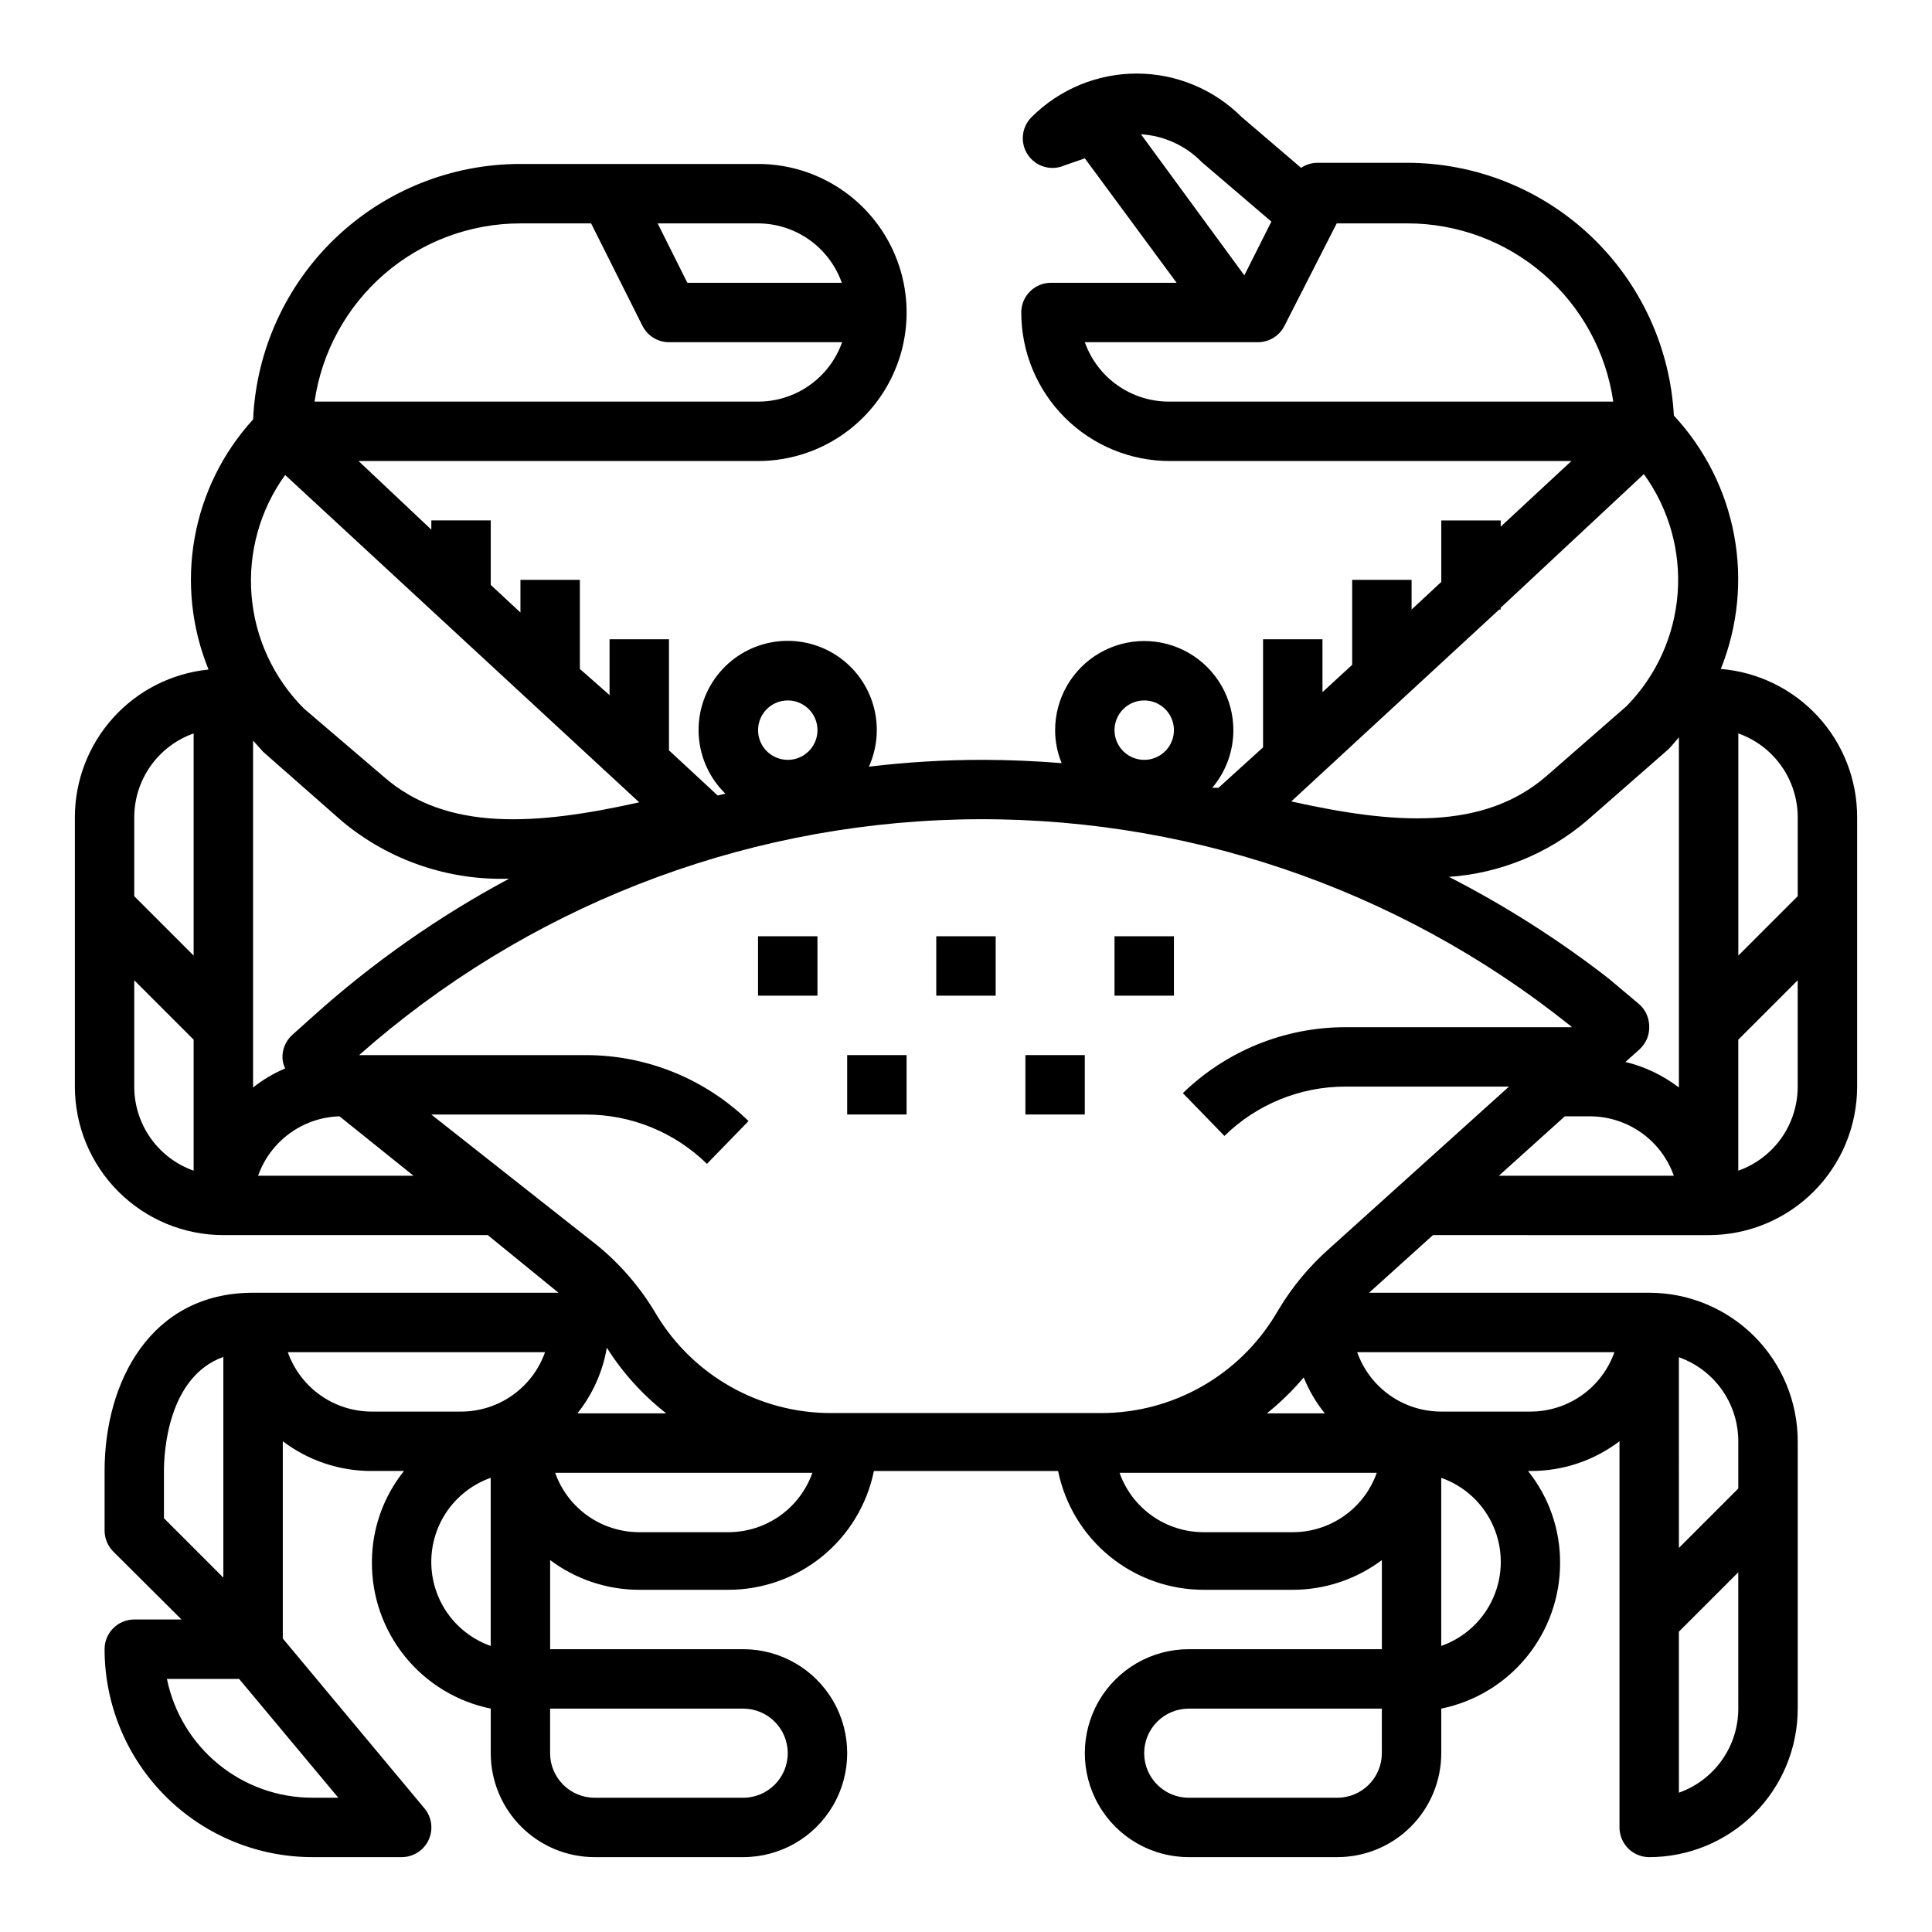
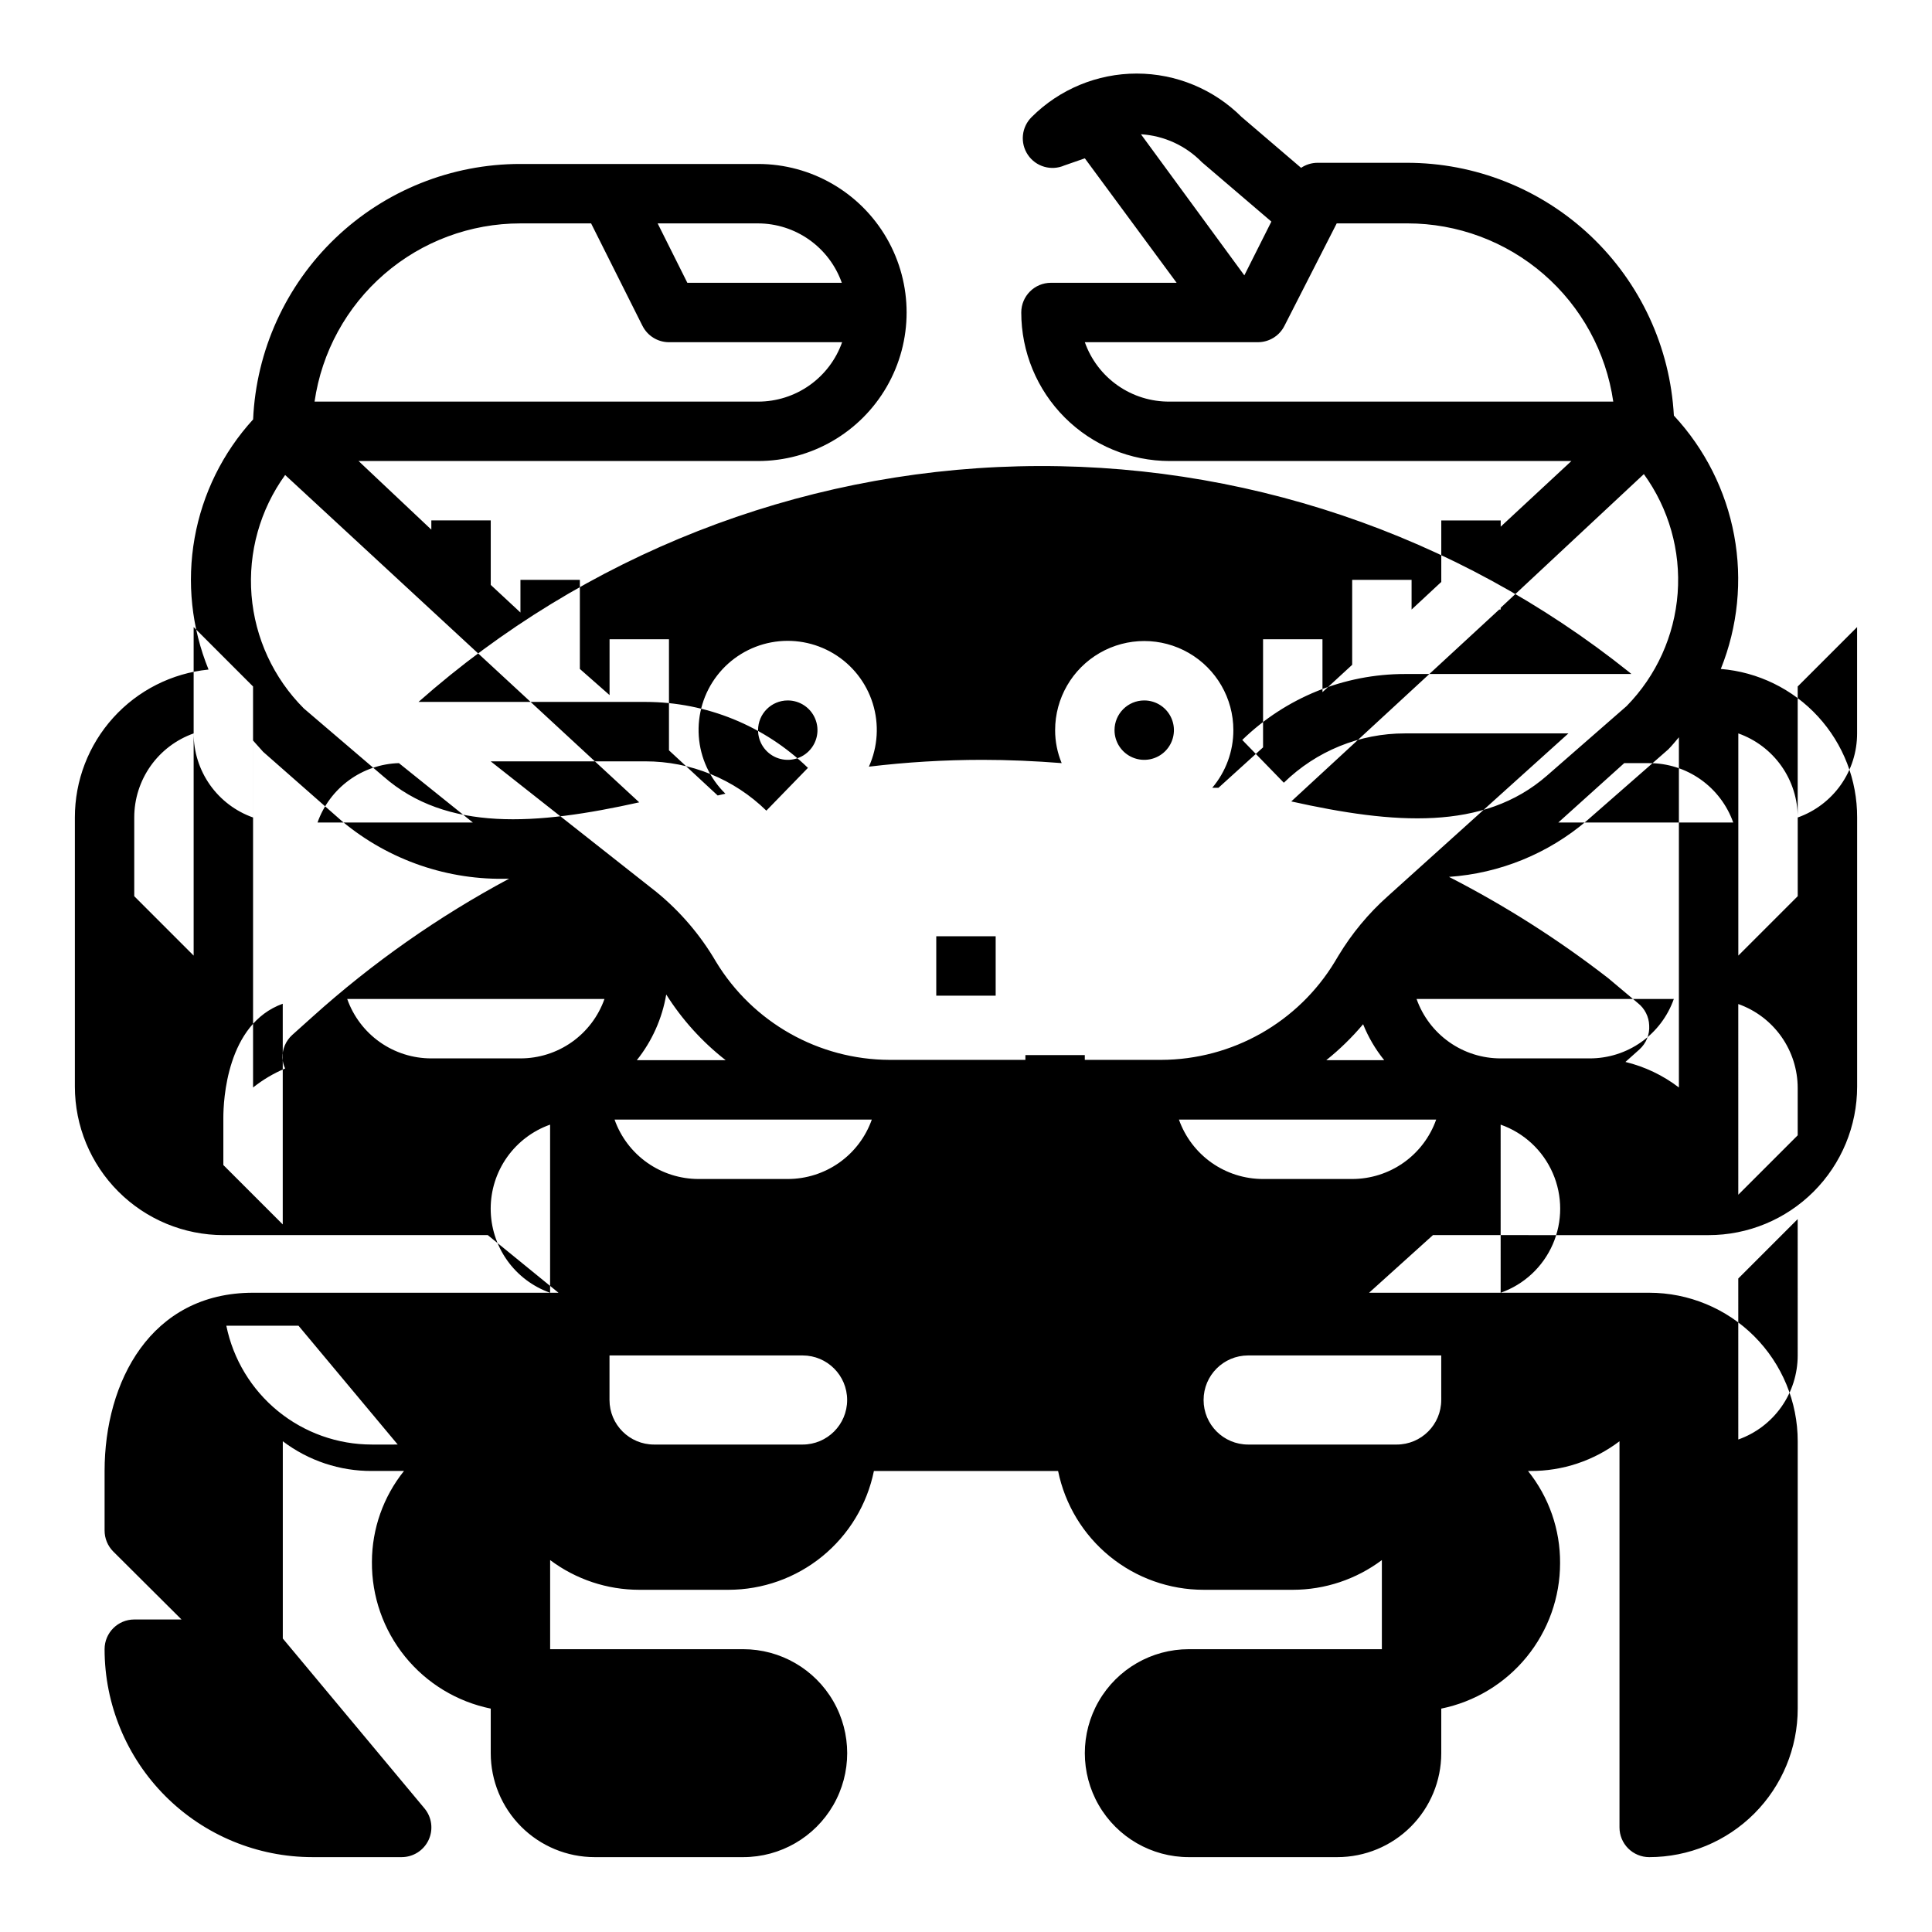
<svg xmlns="http://www.w3.org/2000/svg" fill="#000000" width="800px" height="800px" version="1.1" viewBox="144 144 512 512">
  <g>
-     <path d="m600.03 321.28c4.516-11.219 5.746-23.488 3.543-35.383-2.203-11.891-7.746-22.906-15.98-31.766-0.988-18.113-8.887-35.156-22.066-47.621-13.184-12.465-30.641-19.395-48.781-19.367h-23.617c-1.543 0.012-3.051 0.477-4.328 1.336l-15.742-13.461h-0.004c-7.383-7.379-17.391-11.523-27.828-11.523s-20.445 4.144-27.828 11.523c-2.703 2.66-3.125 6.871-1.004 10.016s6.184 4.328 9.664 2.816l5.434-1.891 24.324 32.984h-33.301c-4.348 0-7.871 3.523-7.871 7.871 0 10.441 4.148 20.453 11.527 27.832 7.383 7.383 17.395 11.531 27.832 11.531h106.43l-18.734 17.395v-1.652h-15.746v16.297l-7.871 7.32v-7.871h-15.742v22.516l-7.871 7.242-0.004-14.016h-15.742v28.652l-11.809 10.707h-1.652c3.613-4.269 5.594-9.68 5.59-15.27 0-8.438-4.504-16.234-11.809-20.453-7.309-4.219-16.309-4.219-23.617 0-7.305 4.219-11.809 12.016-11.809 20.453-0.004 2.996 0.586 5.965 1.734 8.738-7.008-0.551-14.09-0.867-21.098-0.867-10.023 0.008-20.039 0.613-29.992 1.809 2.383-5.273 2.75-11.238 1.023-16.766-1.727-5.523-5.418-10.227-10.383-13.207-4.961-2.981-10.844-4.035-16.531-2.965-5.691 1.074-10.785 4.199-14.324 8.781-3.535 4.582-5.266 10.301-4.863 16.078 0.402 5.773 2.914 11.199 7.055 15.242l-2.047 0.473-12.91-11.965v-29.441h-15.742v14.801l-7.871-6.93v-23.613h-15.746v8.66l-7.871-7.32v-17.086h-15.746v2.441l-19.285-18.184h105.88c14.062 0 27.055-7.504 34.086-19.684 7.031-12.176 7.031-27.18 0-39.359-7.031-12.176-20.023-19.68-34.086-19.68h-62.977c-18.258-0.016-35.816 7.012-49.016 19.625-13.199 12.613-21.02 29.836-21.832 48.074-8.039 8.801-13.414 19.699-15.504 31.434-2.09 11.73-0.809 23.816 3.695 34.852-9.715 0.977-18.723 5.527-25.266 12.773-6.547 7.242-10.168 16.664-10.16 26.426v71.32c0 10.441 4.148 20.453 11.531 27.832 7.379 7.383 17.391 11.531 27.832 11.531h70.062l18.734 15.27h-80.926c-27.16 0-39.359 23.617-39.359 47.23v15.746c-0.012 2.094 0.809 4.106 2.281 5.59l18.105 18.027h-12.516c-4.348 0-7.871 3.523-7.871 7.871 0 14.613 5.805 28.633 16.137 38.965 10.336 10.336 24.352 16.141 38.965 16.141h23.617c3.059 0.004 5.84-1.762 7.141-4.527 1.297-2.766 0.879-6.035-1.078-8.383l-37.551-45.027v-52.273c6.793 5.152 15.094 7.922 23.617 7.875h8.5c-5.481 6.832-8.48 15.324-8.5 24.086-0.074 9.129 3.023 18 8.77 25.094 5.742 7.094 13.773 11.969 22.719 13.797v11.805c0 7.309 2.902 14.316 8.07 19.484 5.164 5.168 12.172 8.07 19.48 8.07h39.359c9.844 0 18.941-5.254 23.863-13.777 4.922-8.523 4.922-19.027 0-27.551-4.922-8.527-14.02-13.777-23.863-13.777h-51.168v-23.617c6.812 5.109 15.102 7.875 23.617 7.875h23.617c9.074 0 17.867-3.133 24.898-8.871 7.027-5.738 11.859-13.727 13.672-22.617h48.809c1.812 8.891 6.644 16.879 13.676 22.617 7.027 5.738 15.824 8.871 24.898 8.871h23.617-0.004c8.516 0 16.805-2.766 23.617-7.875v23.617h-51.168c-9.844 0-18.941 5.25-23.859 13.777-4.922 8.523-4.922 19.027 0 27.551 4.918 8.523 14.016 13.777 23.859 13.777h39.359c7.309 0 14.316-2.902 19.484-8.07 5.164-5.168 8.066-12.176 8.066-19.484v-11.805c8.891-1.816 16.883-6.648 22.621-13.676 5.738-7.031 8.871-15.824 8.867-24.898 0.051-8.871-2.949-17.484-8.5-24.402h0.629c8.523 0.047 16.824-2.723 23.617-7.875v102.34c0 2.086 0.828 4.09 2.305 5.566 1.477 1.473 3.481 2.305 5.566 2.305 10.438 0 20.449-4.148 27.832-11.527 7.383-7.383 11.527-17.395 11.527-27.832v-70.852c0-10.438-4.144-20.449-11.527-27.832-7.383-7.379-17.395-11.527-27.832-11.527h-74.234l16.926-15.273 73.055 0.004c10.438 0 20.449-4.148 27.832-11.531 7.379-7.379 11.527-17.391 11.527-27.832v-71.32c0.031-9.902-3.668-19.453-10.367-26.75-6.695-7.293-15.898-11.797-25.766-12.609zm-152.8 8.344c3.184 0 6.055 1.918 7.273 4.859 1.219 2.941 0.543 6.328-1.707 8.582-2.25 2.25-5.637 2.922-8.578 1.703-2.941-1.215-4.859-4.086-4.859-7.269 0-4.348 3.523-7.875 7.871-7.875zm-94.465 0c3.184 0 6.055 1.918 7.273 4.859 1.219 2.941 0.547 6.328-1.707 8.582-2.25 2.25-5.637 2.922-8.578 1.703-2.941-1.215-4.859-4.086-4.859-7.269 0-4.348 3.523-7.875 7.871-7.875zm267.65 31.016v20.859l-15.742 15.742v-58.879c4.606 1.629 8.594 4.648 11.414 8.637 2.82 3.988 4.332 8.758 4.328 13.641zm-157.91-173.66 18.422 15.742-7.164 14.25-27.398-37.391c6.113 0.375 11.867 3.012 16.141 7.398zm-31.016 47.707h45.895-0.004c2.965-0.012 5.672-1.684 7.008-4.332l13.855-27.156h18.734c13.254-0.004 26.062 4.769 36.082 13.445 10.02 8.672 16.578 20.668 18.473 33.785h-117.53c-4.926 0.051-9.746-1.438-13.781-4.262-4.039-2.824-7.09-6.836-8.73-11.48zm148.15 34.953-0.004-0.004c6.621 9.137 9.797 20.324 8.961 31.574-0.836 11.254-5.629 21.848-13.523 29.906l-21.098 18.422c-16.848 14.719-40.539 12.91-67.777 6.848l55.105-50.852h0.391v-0.473zm-15.039 91.785 21.492-18.812c1.023-1.023 1.891-2.125 2.832-3.227v92.809c-4.199-3.215-9.027-5.523-14.168-6.769l3.699-3.305v-0.004c1.801-1.613 2.758-3.965 2.598-6.375-0.082-2.312-1.176-4.473-2.992-5.902l-7.871-6.613c-13.199-10.238-27.328-19.227-42.195-26.844 13.492-0.926 26.328-6.172 36.605-14.957zm-197.51-142.48h-40.934l-7.871-15.742h26.605c4.871 0.012 9.621 1.531 13.594 4.352 3.977 2.82 6.981 6.797 8.605 11.391zm-85.176-15.742h18.734l13.617 27.16 0.004-0.004c1.332 2.648 4.039 4.32 7.004 4.332h45.895c-1.629 4.606-4.644 8.594-8.637 11.414-3.988 2.816-8.754 4.332-13.641 4.328h-117.53c1.895-13.117 8.453-25.113 18.473-33.785 10.02-8.676 22.828-13.449 36.082-13.445zm-62.348 66.676 93.836 86.75c-27.238 6.062-51.012 7.871-67.777-6.848l-21.098-18.027c-8.043-8.043-12.961-18.688-13.871-30.027-0.906-11.336 2.25-22.629 8.91-31.848zm-5.824 73.367 20.941 18.418c12.383 10.32 28.129 15.727 44.238 15.195-18.781 10.055-36.281 22.348-52.113 36.605l-5.352 4.801c-1.711 1.543-2.66 3.758-2.598 6.062 0.039 0.98 0.281 1.945 0.707 2.832-3.051 1.281-5.91 2.977-8.5 5.039v-91.945zm-18.422-4.883v58.883l-15.742-15.742v-20.863c-0.004-4.883 1.512-9.652 4.328-13.641 2.82-3.988 6.809-7.008 11.414-8.637zm-15.742 93.598v-28.18l15.742 15.742v34.719c-4.606-1.629-8.594-4.648-11.414-8.637-2.816-3.992-4.332-8.758-4.328-13.645zm32.828 23.617h-0.004c1.59-4.492 4.496-8.402 8.348-11.211 3.852-2.812 8.461-4.391 13.223-4.531l19.602 15.742zm45.891-16.215h40.938c12.004-0.02 23.535 4.672 32.117 13.066l11.02-11.336c-11.52-11.18-26.93-17.445-42.98-17.477h-60.223c43.992-38.883 100.3-60.996 159-62.438 58.699-1.438 116.02 17.887 161.87 54.566l0.551 0.473h-59.984c-16.105-0.012-31.582 6.258-43.137 17.477l11.02 11.336c8.582-8.395 20.113-13.09 32.117-13.07h43.297l-47.859 43.141c-5.125 4.562-9.527 9.871-13.07 15.742l-0.945 1.574v0.004c-9.75 16.125-27.203 26-46.051 26.055h-71.949c-18.844-0.055-36.301-9.93-46.051-26.055-4.109-7.031-9.441-13.27-15.746-18.422zm236.79 79.191h-15.352c3.559-2.848 6.828-6.039 9.762-9.523 1.379 3.434 3.266 6.644 5.59 9.523zm-190.27-17.398c4.207 6.668 9.531 12.551 15.746 17.398h-23.539c4.031-5.043 6.711-11.031 7.793-17.398zm-117.37 32.672c0-4.566 0.867-24.875 15.742-30.23v58.488l-15.742-15.742zm39.359 86.594v-0.004c-9.07 0.004-17.867-3.129-24.898-8.867-7.027-5.738-11.859-13.73-13.672-22.621h19.129l26.293 31.488zm-6.531-118.08h68.172c-1.629 4.606-4.648 8.594-8.637 11.414-3.988 2.82-8.758 4.332-13.641 4.328h-23.617c-4.887 0.004-9.652-1.508-13.645-4.328-3.988-2.82-7.004-6.809-8.633-11.414zm38.02 55.574c0-4.883 1.512-9.652 4.332-13.641 2.82-3.992 6.809-7.008 11.414-8.637v44.555c-4.606-1.629-8.594-4.644-11.414-8.633-2.82-3.992-4.332-8.758-4.332-13.645zm94.465 50.695c0 6.523-5.285 11.809-11.809 11.809h-39.359c-6.519 0-11.809-5.285-11.809-11.809v-11.805h51.168c6.523 0 11.809 5.285 11.809 11.805zm-15.742-58.566h-23.617c-4.887 0.004-9.652-1.512-13.641-4.328-3.992-2.82-7.008-6.809-8.637-11.414h68.172c-1.629 4.606-4.644 8.594-8.637 11.414-3.988 2.816-8.758 4.332-13.641 4.328zm149.57 0h-23.617c-4.887 0.004-9.652-1.512-13.645-4.328-3.988-2.82-7.008-6.809-8.637-11.414h68.172c-1.629 4.606-4.644 8.594-8.633 11.414-3.992 2.816-8.758 4.332-13.645 4.328zm23.617 58.566h-0.004c0 6.523-5.285 11.809-11.809 11.809h-39.359c-6.523 0-11.809-5.285-11.809-11.809 0-6.519 5.285-11.805 11.809-11.805h51.168zm15.742-28.418-0.004-44.555c6.191 2.18 11.195 6.832 13.816 12.848s2.621 12.848 0 18.863-7.625 10.668-13.816 12.844zm62.977 38.887-0.004-42.664 15.742-15.742 0.004 36.133c0 4.883-1.512 9.652-4.332 13.641-2.82 3.988-6.805 7.008-11.414 8.637zm15.742-93.125v12.516l-15.742 15.742-0.004-50.535c4.609 1.629 8.594 4.648 11.414 8.637 2.82 3.988 4.332 8.758 4.332 13.641zm-55.105-7.871h-23.617c-4.883 0.004-9.652-1.508-13.641-4.328-3.988-2.82-7.008-6.809-8.637-11.414h68.172c-1.629 4.606-4.644 8.594-8.633 11.414-3.992 2.82-8.758 4.332-13.645 4.328zm-8.344-62.504 17.477-15.742h6.613c4.883-0.004 9.652 1.508 13.641 4.328 3.988 2.82 7.008 6.809 8.637 11.414zm63.449-1.336v-34.719l15.742-15.742v28.184-0.004c0.004 4.887-1.508 9.652-4.328 13.645-2.82 3.988-6.809 7.008-11.414 8.637z" />
-     <path d="m344.89 392.12h15.742v15.742h-15.742z" />
+     <path d="m600.03 321.28c4.516-11.219 5.746-23.488 3.543-35.383-2.203-11.891-7.746-22.906-15.98-31.766-0.988-18.113-8.887-35.156-22.066-47.621-13.184-12.465-30.641-19.395-48.781-19.367h-23.617c-1.543 0.012-3.051 0.477-4.328 1.336l-15.742-13.461h-0.004c-7.383-7.379-17.391-11.523-27.828-11.523s-20.445 4.144-27.828 11.523c-2.703 2.66-3.125 6.871-1.004 10.016s6.184 4.328 9.664 2.816l5.434-1.891 24.324 32.984h-33.301c-4.348 0-7.871 3.523-7.871 7.871 0 10.441 4.148 20.453 11.527 27.832 7.383 7.383 17.395 11.531 27.832 11.531h106.43l-18.734 17.395v-1.652h-15.746v16.297l-7.871 7.32v-7.871h-15.742v22.516l-7.871 7.242-0.004-14.016h-15.742v28.652l-11.809 10.707h-1.652c3.613-4.269 5.594-9.68 5.59-15.27 0-8.438-4.504-16.234-11.809-20.453-7.309-4.219-16.309-4.219-23.617 0-7.305 4.219-11.809 12.016-11.809 20.453-0.004 2.996 0.586 5.965 1.734 8.738-7.008-0.551-14.09-0.867-21.098-0.867-10.023 0.008-20.039 0.613-29.992 1.809 2.383-5.273 2.75-11.238 1.023-16.766-1.727-5.523-5.418-10.227-10.383-13.207-4.961-2.981-10.844-4.035-16.531-2.965-5.691 1.074-10.785 4.199-14.324 8.781-3.535 4.582-5.266 10.301-4.863 16.078 0.402 5.773 2.914 11.199 7.055 15.242l-2.047 0.473-12.91-11.965v-29.441h-15.742v14.801l-7.871-6.93v-23.613h-15.746v8.66l-7.871-7.32v-17.086h-15.746v2.441l-19.285-18.184h105.88c14.062 0 27.055-7.504 34.086-19.684 7.031-12.176 7.031-27.18 0-39.359-7.031-12.176-20.023-19.68-34.086-19.68h-62.977c-18.258-0.016-35.816 7.012-49.016 19.625-13.199 12.613-21.02 29.836-21.832 48.074-8.039 8.801-13.414 19.699-15.504 31.434-2.09 11.73-0.809 23.816 3.695 34.852-9.715 0.977-18.723 5.527-25.266 12.773-6.547 7.242-10.168 16.664-10.16 26.426v71.32c0 10.441 4.148 20.453 11.531 27.832 7.379 7.383 17.391 11.531 27.832 11.531h70.062l18.734 15.27h-80.926c-27.16 0-39.359 23.617-39.359 47.23v15.746c-0.012 2.094 0.809 4.106 2.281 5.59l18.105 18.027h-12.516c-4.348 0-7.871 3.523-7.871 7.871 0 14.613 5.805 28.633 16.137 38.965 10.336 10.336 24.352 16.141 38.965 16.141h23.617c3.059 0.004 5.84-1.762 7.141-4.527 1.297-2.766 0.879-6.035-1.078-8.383l-37.551-45.027v-52.273c6.793 5.152 15.094 7.922 23.617 7.875h8.5c-5.481 6.832-8.48 15.324-8.5 24.086-0.074 9.129 3.023 18 8.77 25.094 5.742 7.094 13.773 11.969 22.719 13.797v11.805c0 7.309 2.902 14.316 8.07 19.484 5.164 5.168 12.172 8.07 19.48 8.07h39.359c9.844 0 18.941-5.254 23.863-13.777 4.922-8.523 4.922-19.027 0-27.551-4.922-8.527-14.02-13.777-23.863-13.777h-51.168v-23.617c6.812 5.109 15.102 7.875 23.617 7.875h23.617c9.074 0 17.867-3.133 24.898-8.871 7.027-5.738 11.859-13.727 13.672-22.617h48.809c1.812 8.891 6.644 16.879 13.676 22.617 7.027 5.738 15.824 8.871 24.898 8.871h23.617-0.004c8.516 0 16.805-2.766 23.617-7.875v23.617h-51.168c-9.844 0-18.941 5.25-23.859 13.777-4.922 8.523-4.922 19.027 0 27.551 4.918 8.523 14.016 13.777 23.859 13.777h39.359c7.309 0 14.316-2.902 19.484-8.07 5.164-5.168 8.066-12.176 8.066-19.484v-11.805c8.891-1.816 16.883-6.648 22.621-13.676 5.738-7.031 8.871-15.824 8.867-24.898 0.051-8.871-2.949-17.484-8.5-24.402h0.629c8.523 0.047 16.824-2.723 23.617-7.875v102.34c0 2.086 0.828 4.09 2.305 5.566 1.477 1.473 3.481 2.305 5.566 2.305 10.438 0 20.449-4.148 27.832-11.527 7.383-7.383 11.527-17.395 11.527-27.832v-70.852c0-10.438-4.144-20.449-11.527-27.832-7.383-7.379-17.395-11.527-27.832-11.527h-74.234l16.926-15.273 73.055 0.004c10.438 0 20.449-4.148 27.832-11.531 7.379-7.379 11.527-17.391 11.527-27.832v-71.32c0.031-9.902-3.668-19.453-10.367-26.75-6.695-7.293-15.898-11.797-25.766-12.609zm-152.8 8.344c3.184 0 6.055 1.918 7.273 4.859 1.219 2.941 0.543 6.328-1.707 8.582-2.25 2.25-5.637 2.922-8.578 1.703-2.941-1.215-4.859-4.086-4.859-7.269 0-4.348 3.523-7.875 7.871-7.875zm-94.465 0c3.184 0 6.055 1.918 7.273 4.859 1.219 2.941 0.547 6.328-1.707 8.582-2.25 2.25-5.637 2.922-8.578 1.703-2.941-1.215-4.859-4.086-4.859-7.269 0-4.348 3.523-7.875 7.871-7.875zm267.65 31.016v20.859l-15.742 15.742v-58.879c4.606 1.629 8.594 4.648 11.414 8.637 2.82 3.988 4.332 8.758 4.328 13.641zm-157.91-173.66 18.422 15.742-7.164 14.25-27.398-37.391c6.113 0.375 11.867 3.012 16.141 7.398zm-31.016 47.707h45.895-0.004c2.965-0.012 5.672-1.684 7.008-4.332l13.855-27.156h18.734c13.254-0.004 26.062 4.769 36.082 13.445 10.02 8.672 16.578 20.668 18.473 33.785h-117.53c-4.926 0.051-9.746-1.438-13.781-4.262-4.039-2.824-7.09-6.836-8.73-11.48zm148.15 34.953-0.004-0.004c6.621 9.137 9.797 20.324 8.961 31.574-0.836 11.254-5.629 21.848-13.523 29.906l-21.098 18.422c-16.848 14.719-40.539 12.91-67.777 6.848l55.105-50.852h0.391v-0.473zm-15.039 91.785 21.492-18.812c1.023-1.023 1.891-2.125 2.832-3.227v92.809c-4.199-3.215-9.027-5.523-14.168-6.769l3.699-3.305v-0.004c1.801-1.613 2.758-3.965 2.598-6.375-0.082-2.312-1.176-4.473-2.992-5.902l-7.871-6.613c-13.199-10.238-27.328-19.227-42.195-26.844 13.492-0.926 26.328-6.172 36.605-14.957zm-197.51-142.48h-40.934l-7.871-15.742h26.605c4.871 0.012 9.621 1.531 13.594 4.352 3.977 2.82 6.981 6.797 8.605 11.391zm-85.176-15.742h18.734l13.617 27.16 0.004-0.004c1.332 2.648 4.039 4.32 7.004 4.332h45.895c-1.629 4.606-4.644 8.594-8.637 11.414-3.988 2.816-8.754 4.332-13.641 4.328h-117.53c1.895-13.117 8.453-25.113 18.473-33.785 10.02-8.676 22.828-13.449 36.082-13.445zm-62.348 66.676 93.836 86.75c-27.238 6.062-51.012 7.871-67.777-6.848l-21.098-18.027c-8.043-8.043-12.961-18.688-13.871-30.027-0.906-11.336 2.25-22.629 8.91-31.848zm-5.824 73.367 20.941 18.418c12.383 10.32 28.129 15.727 44.238 15.195-18.781 10.055-36.281 22.348-52.113 36.605l-5.352 4.801c-1.711 1.543-2.66 3.758-2.598 6.062 0.039 0.98 0.281 1.945 0.707 2.832-3.051 1.281-5.91 2.977-8.5 5.039v-91.945zm-18.422-4.883v58.883l-15.742-15.742v-20.863c-0.004-4.883 1.512-9.652 4.328-13.641 2.82-3.988 6.809-7.008 11.414-8.637zv-28.18l15.742 15.742v34.719c-4.606-1.629-8.594-4.648-11.414-8.637-2.816-3.992-4.332-8.758-4.328-13.645zm32.828 23.617h-0.004c1.59-4.492 4.496-8.402 8.348-11.211 3.852-2.812 8.461-4.391 13.223-4.531l19.602 15.742zm45.891-16.215h40.938c12.004-0.02 23.535 4.672 32.117 13.066l11.02-11.336c-11.52-11.18-26.93-17.445-42.98-17.477h-60.223c43.992-38.883 100.3-60.996 159-62.438 58.699-1.438 116.02 17.887 161.87 54.566l0.551 0.473h-59.984c-16.105-0.012-31.582 6.258-43.137 17.477l11.02 11.336c8.582-8.395 20.113-13.09 32.117-13.07h43.297l-47.859 43.141c-5.125 4.562-9.527 9.871-13.07 15.742l-0.945 1.574v0.004c-9.75 16.125-27.203 26-46.051 26.055h-71.949c-18.844-0.055-36.301-9.93-46.051-26.055-4.109-7.031-9.441-13.27-15.746-18.422zm236.79 79.191h-15.352c3.559-2.848 6.828-6.039 9.762-9.523 1.379 3.434 3.266 6.644 5.59 9.523zm-190.27-17.398c4.207 6.668 9.531 12.551 15.746 17.398h-23.539c4.031-5.043 6.711-11.031 7.793-17.398zm-117.37 32.672c0-4.566 0.867-24.875 15.742-30.23v58.488l-15.742-15.742zm39.359 86.594v-0.004c-9.07 0.004-17.867-3.129-24.898-8.867-7.027-5.738-11.859-13.73-13.672-22.621h19.129l26.293 31.488zm-6.531-118.08h68.172c-1.629 4.606-4.648 8.594-8.637 11.414-3.988 2.82-8.758 4.332-13.641 4.328h-23.617c-4.887 0.004-9.652-1.508-13.645-4.328-3.988-2.82-7.004-6.809-8.633-11.414zm38.02 55.574c0-4.883 1.512-9.652 4.332-13.641 2.82-3.992 6.809-7.008 11.414-8.637v44.555c-4.606-1.629-8.594-4.644-11.414-8.633-2.82-3.992-4.332-8.758-4.332-13.645zm94.465 50.695c0 6.523-5.285 11.809-11.809 11.809h-39.359c-6.519 0-11.809-5.285-11.809-11.809v-11.805h51.168c6.523 0 11.809 5.285 11.809 11.805zm-15.742-58.566h-23.617c-4.887 0.004-9.652-1.512-13.641-4.328-3.992-2.82-7.008-6.809-8.637-11.414h68.172c-1.629 4.606-4.644 8.594-8.637 11.414-3.988 2.816-8.758 4.332-13.641 4.328zm149.57 0h-23.617c-4.887 0.004-9.652-1.512-13.645-4.328-3.988-2.82-7.008-6.809-8.637-11.414h68.172c-1.629 4.606-4.644 8.594-8.633 11.414-3.992 2.816-8.758 4.332-13.645 4.328zm23.617 58.566h-0.004c0 6.523-5.285 11.809-11.809 11.809h-39.359c-6.523 0-11.809-5.285-11.809-11.809 0-6.519 5.285-11.805 11.809-11.805h51.168zm15.742-28.418-0.004-44.555c6.191 2.18 11.195 6.832 13.816 12.848s2.621 12.848 0 18.863-7.625 10.668-13.816 12.844zm62.977 38.887-0.004-42.664 15.742-15.742 0.004 36.133c0 4.883-1.512 9.652-4.332 13.641-2.82 3.988-6.805 7.008-11.414 8.637zm15.742-93.125v12.516l-15.742 15.742-0.004-50.535c4.609 1.629 8.594 4.648 11.414 8.637 2.82 3.988 4.332 8.758 4.332 13.641zm-55.105-7.871h-23.617c-4.883 0.004-9.652-1.508-13.641-4.328-3.988-2.82-7.008-6.809-8.637-11.414h68.172c-1.629 4.606-4.644 8.594-8.633 11.414-3.992 2.82-8.758 4.332-13.645 4.328zm-8.344-62.504 17.477-15.742h6.613c4.883-0.004 9.652 1.508 13.641 4.328 3.988 2.82 7.008 6.809 8.637 11.414zm63.449-1.336v-34.719l15.742-15.742v28.184-0.004c0.004 4.887-1.508 9.652-4.328 13.645-2.82 3.988-6.809 7.008-11.414 8.637z" />
    <path d="m392.12 392.12h15.742v15.742h-15.742z" />
-     <path d="m439.36 392.12h15.742v15.742h-15.742z" />
-     <path d="m368.51 423.61h15.742v15.742h-15.742z" />
    <path d="m415.74 423.61h15.742v15.742h-15.742z" />
  </g>
</svg>